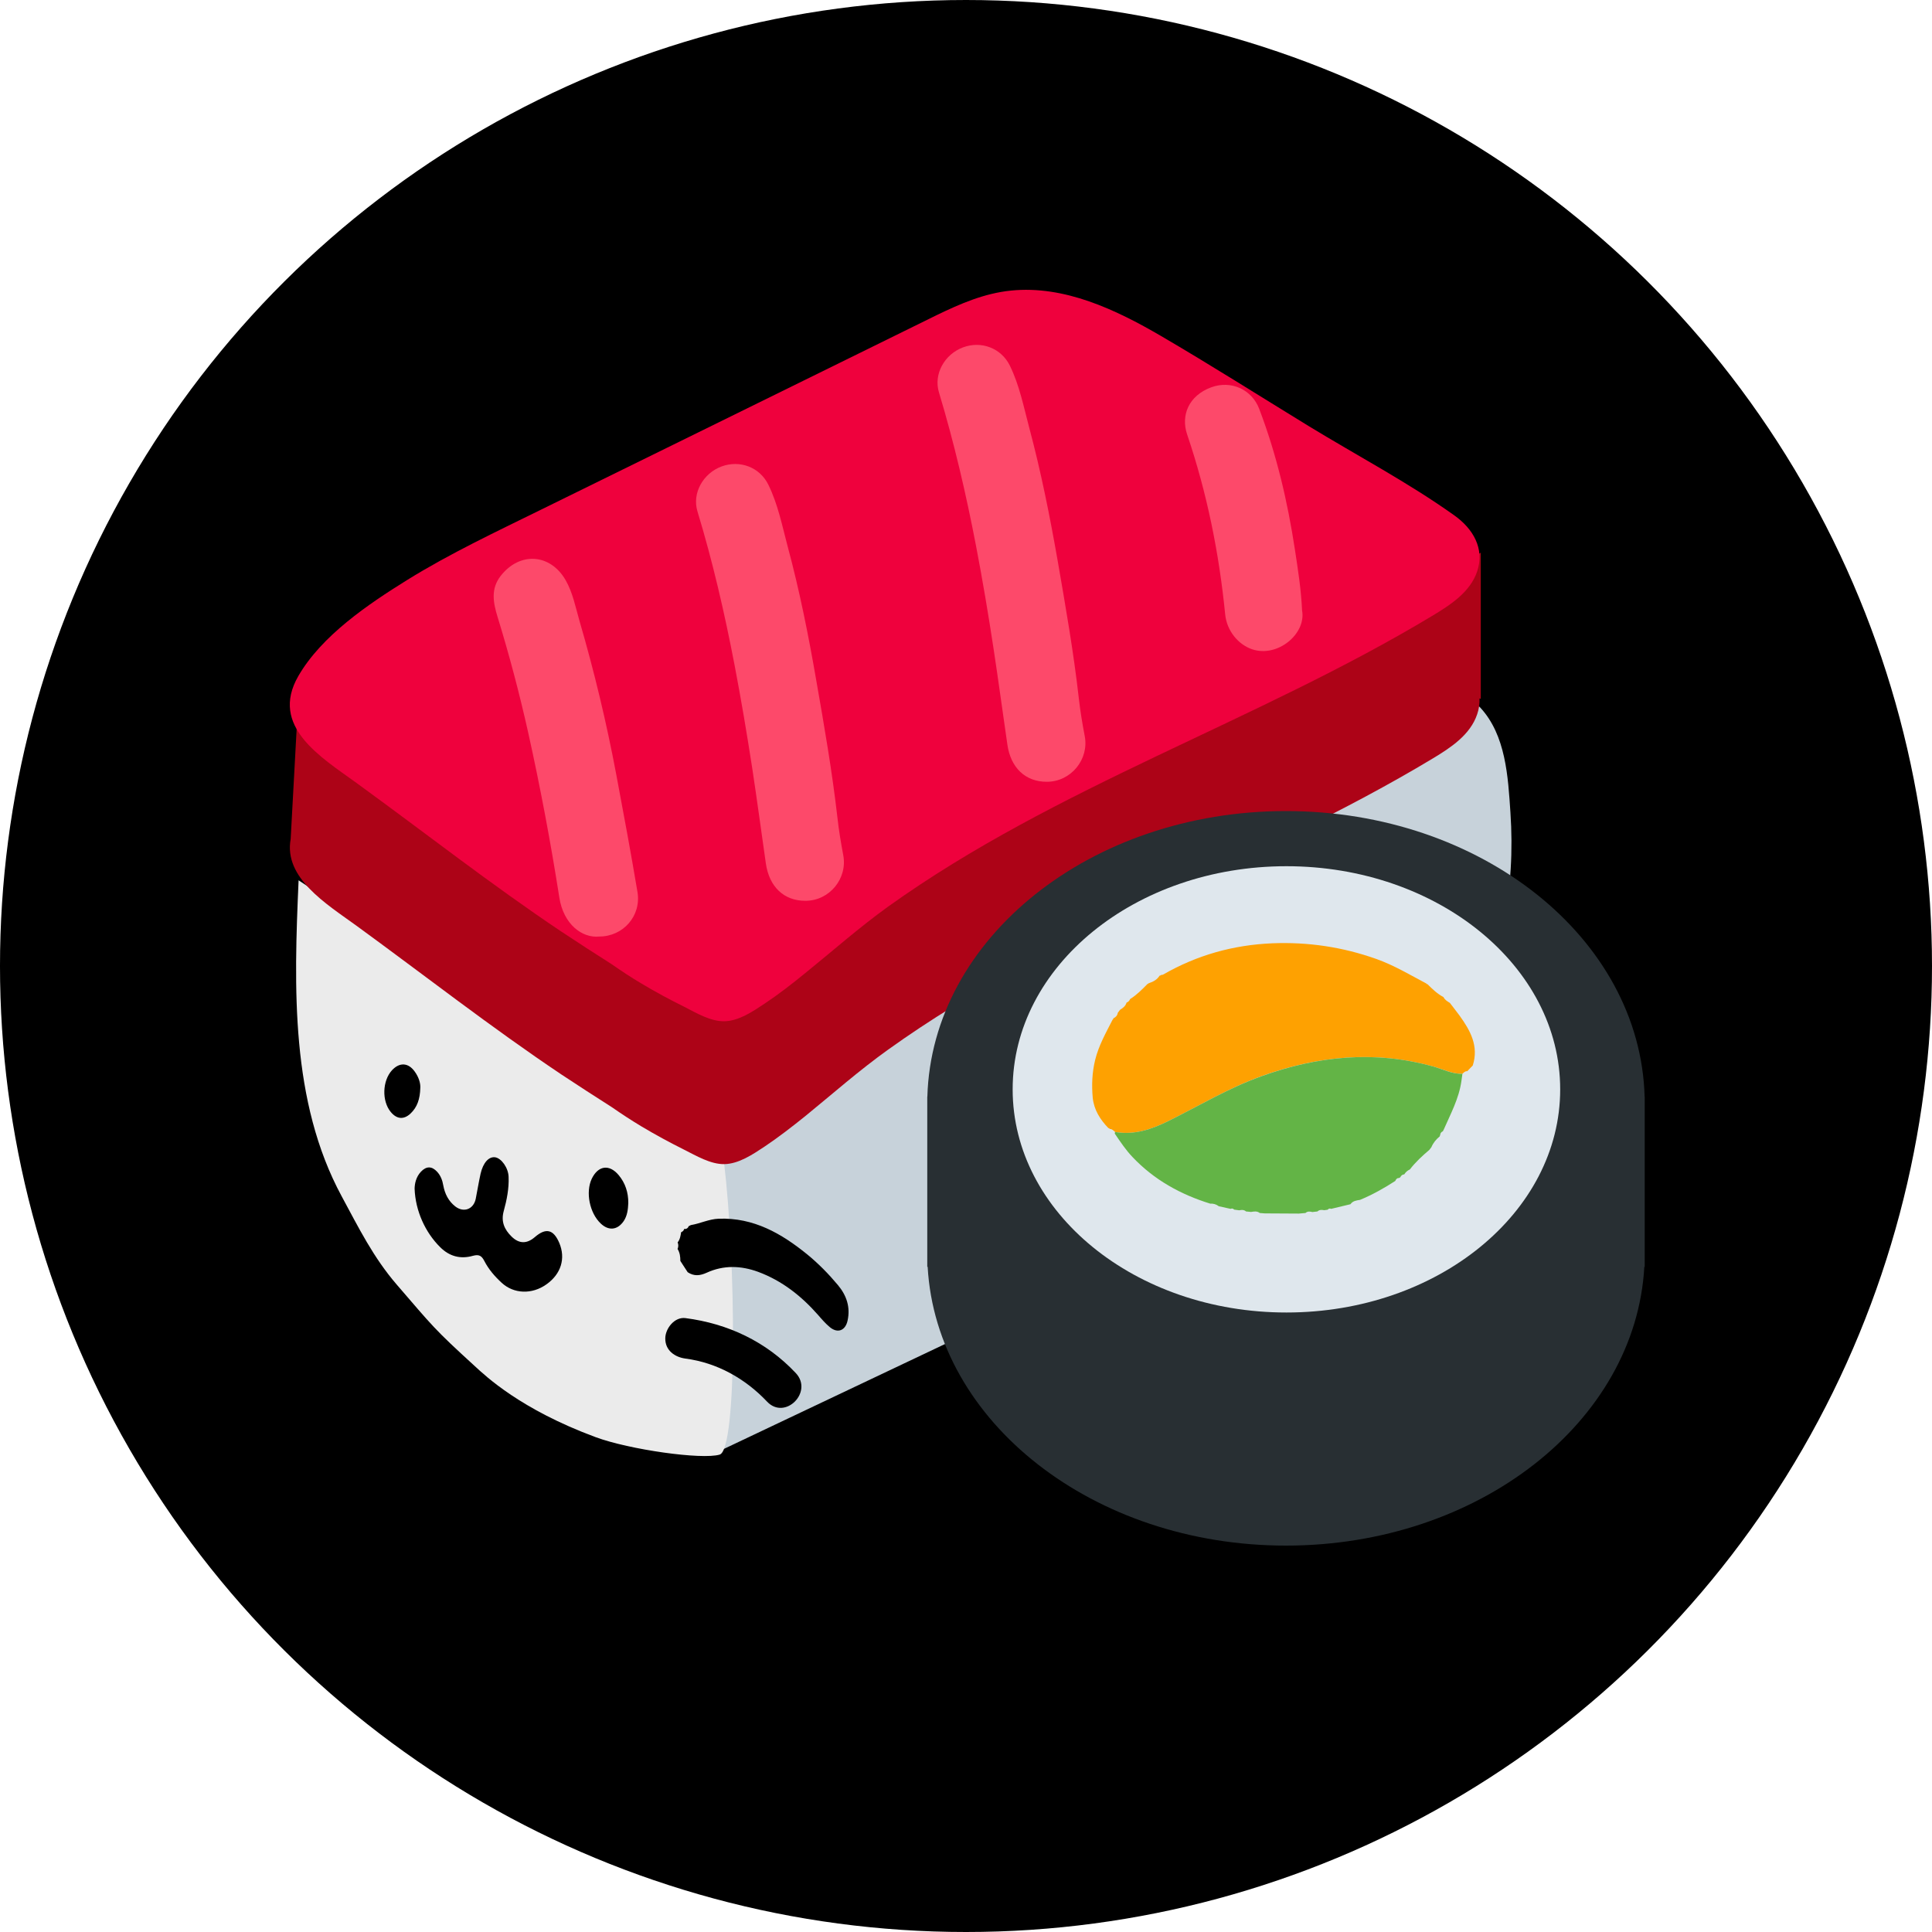
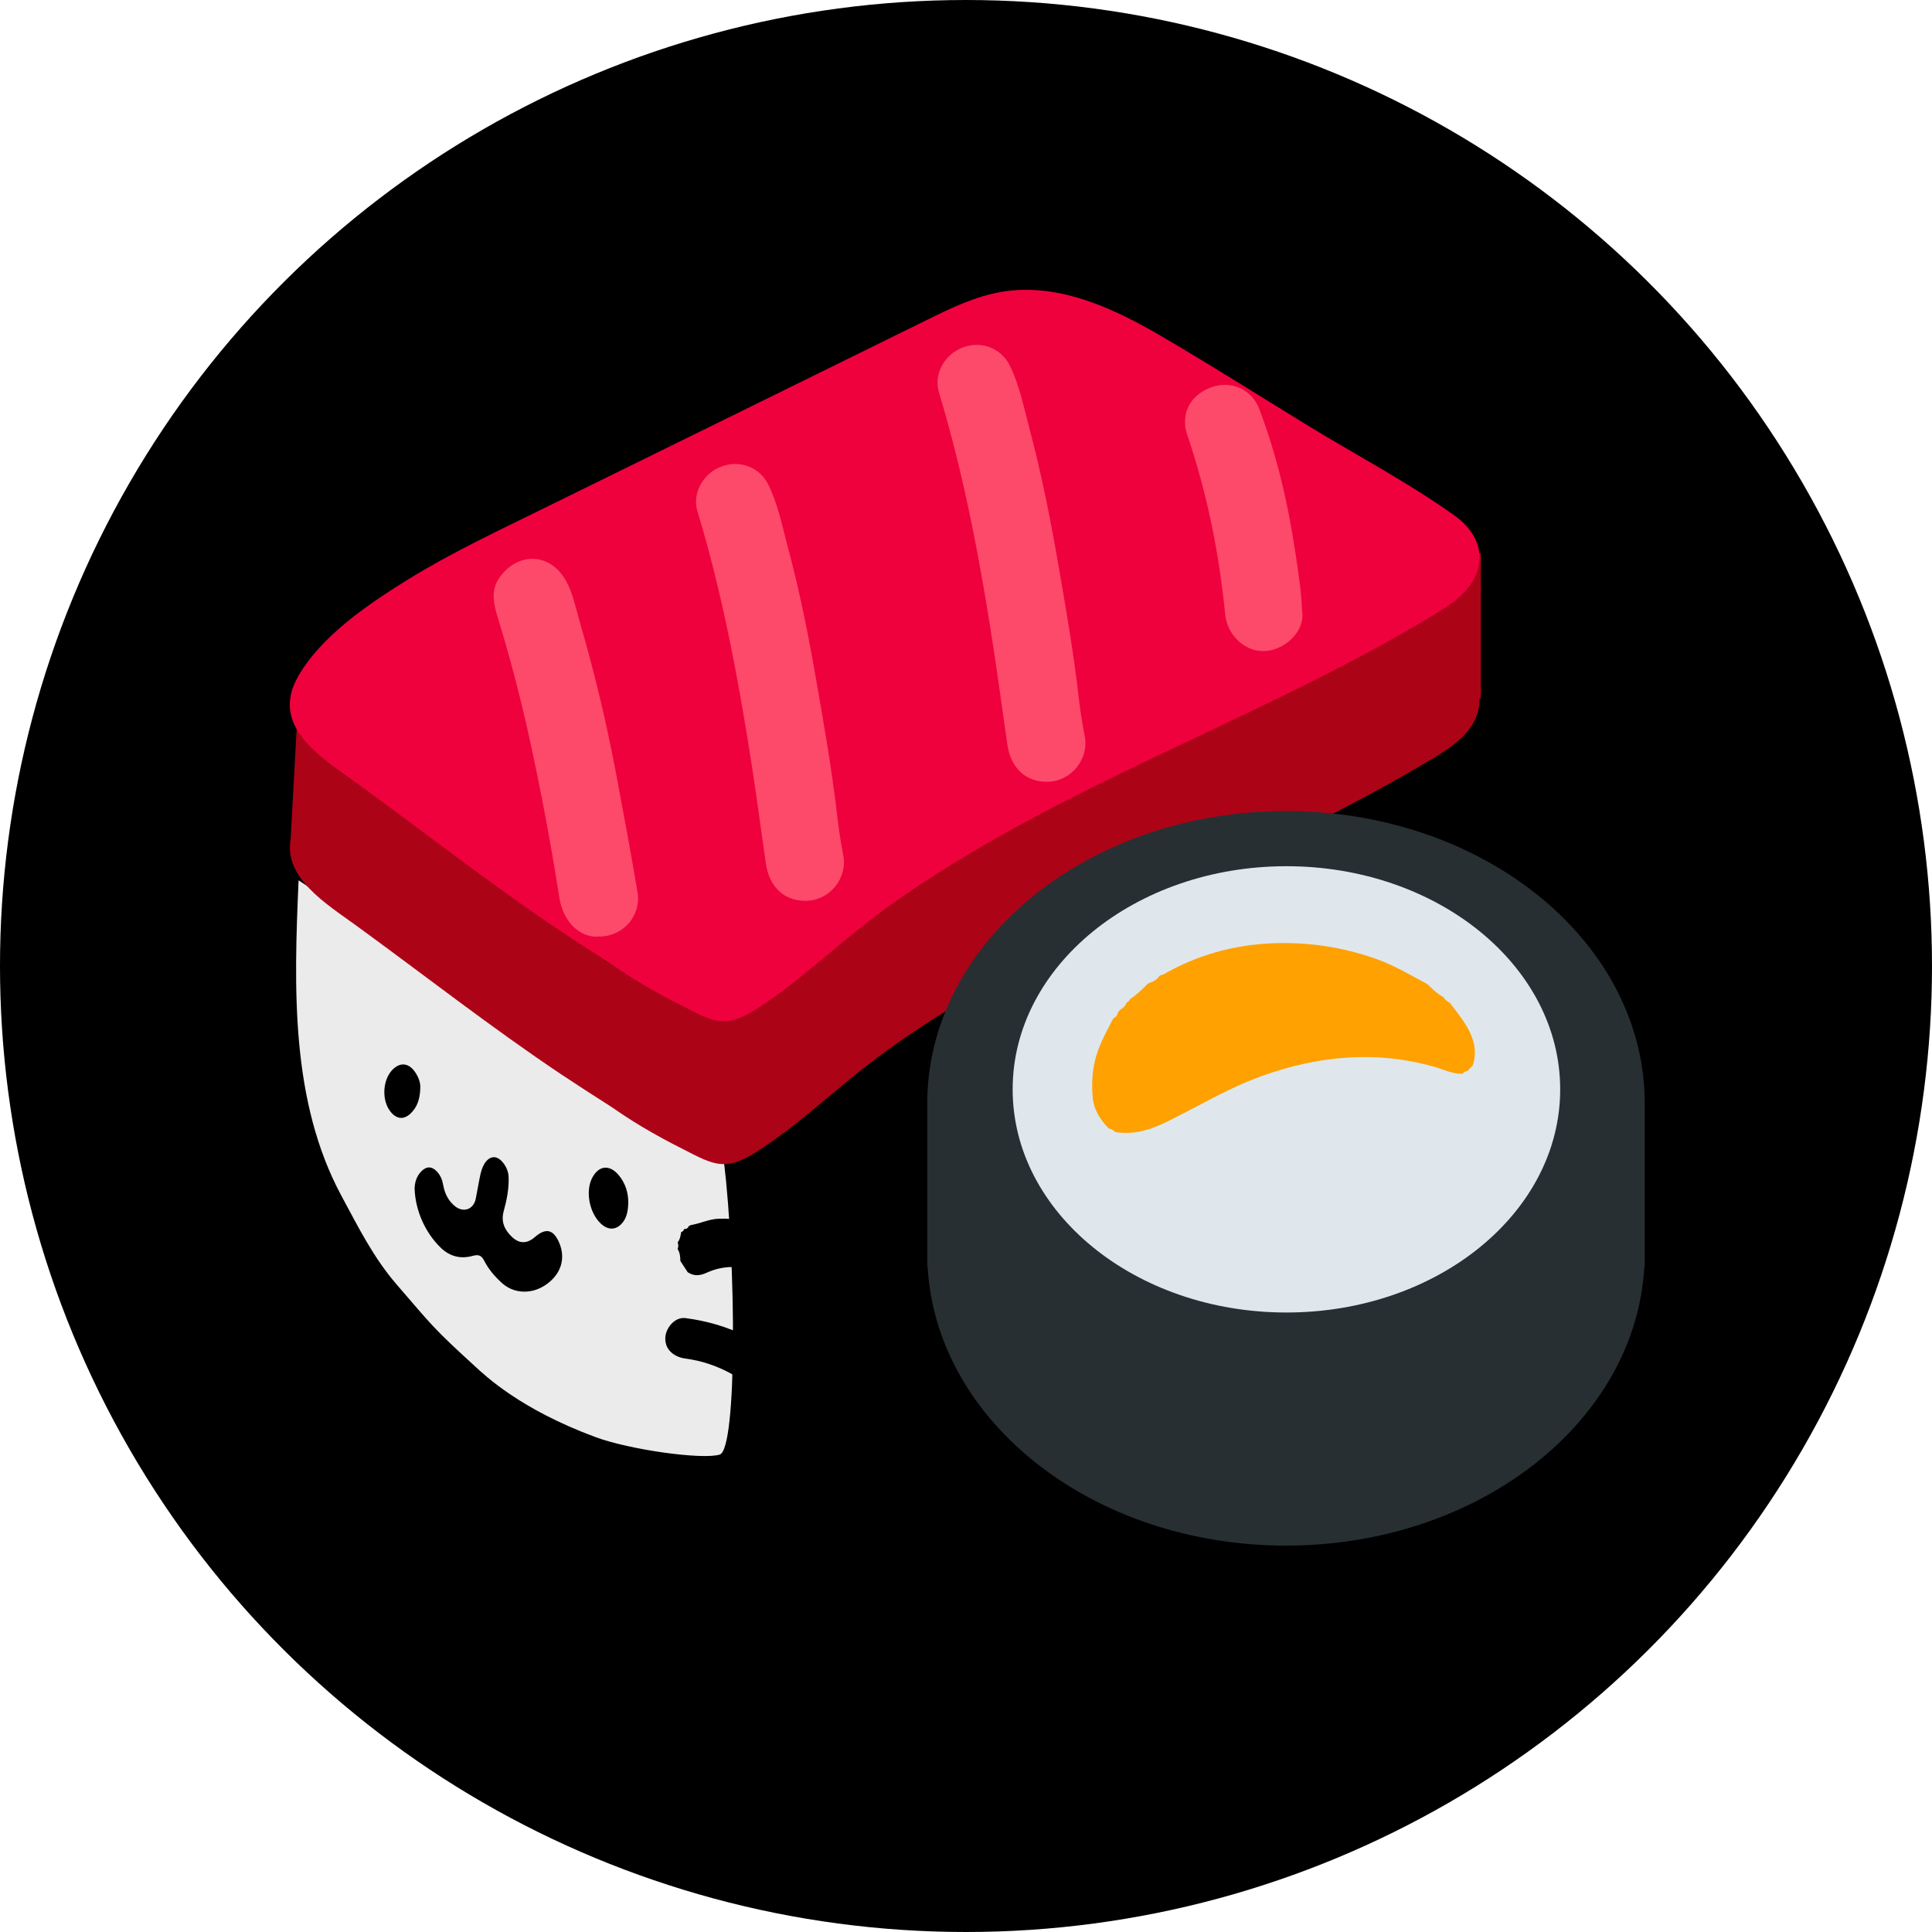
<svg xmlns="http://www.w3.org/2000/svg" width="20" height="20" viewBox="0 0 20 20" fill="none">
  <circle cx="10" cy="10" r="10" transform="rotate(90 10 10)" fill="black" />
-   <path d="M15.636 8.412C15.611 8.04 15.589 7.61 15.322 7.323C15.277 7.274 15.184 7.242 15.119 7.269C13.923 7.768 12.731 8.281 11.585 8.886C11.025 9.182 10.48 9.501 9.948 9.843C9.423 10.181 8.905 10.533 8.363 10.843C8.063 11.014 7.754 11.166 7.439 11.307C7.128 11.447 6.83 11.595 6.568 11.818C6.499 11.877 6.49 11.997 6.535 12.072C6.779 12.474 6.945 12.912 7.022 13.377C7.095 13.814 7.056 14.254 7.207 14.674C6.987 14.796 7.195 15.141 7.433 15.028C8.247 14.642 9.06 14.256 9.874 13.87C10.658 13.497 11.464 13.152 12.204 12.695C12.948 12.236 13.669 11.733 14.391 11.241C14.699 11.031 14.977 10.8 15.185 10.489C15.369 10.213 15.492 9.893 15.561 9.57C15.642 9.191 15.662 8.799 15.636 8.412Z" fill="#C7D2DA" />
  <path d="M7.495 12.032C7.619 13.064 7.633 15.004 7.45 15.058C7.268 15.113 6.515 15.007 6.165 14.877C5.387 14.589 5.026 14.244 4.915 14.142C4.488 13.752 4.484 13.735 4.106 13.297C3.864 13.016 3.713 12.71 3.537 12.384C3.007 11.403 3.042 10.227 3.091 9.113L7.495 12.032Z" fill="#EBEBEB" />
  <path d="M15.329 5.721L14.306 6.337C14.051 6.186 13.793 6.039 13.543 5.887C13.035 5.576 12.531 5.256 12.016 4.956C11.552 4.685 11.019 4.43 10.466 4.487C10.189 4.515 9.942 4.621 9.695 4.742C9.425 4.874 9.156 5.007 8.886 5.14C8.335 5.411 7.784 5.682 7.233 5.953C6.692 6.219 6.151 6.484 5.611 6.75C5.14 6.982 4.662 7.205 4.215 7.483C4.198 7.493 4.181 7.504 4.165 7.514L4.099 7.27L3.088 7.232L3.009 8.685C2.935 9.088 3.377 9.356 3.69 9.583C4.397 10.098 5.086 10.637 5.813 11.124C5.985 11.238 6.159 11.35 6.333 11.461C6.434 11.531 6.536 11.598 6.641 11.661C6.785 11.747 6.933 11.827 7.083 11.902C7.207 11.964 7.355 12.053 7.497 12.051C7.647 12.049 7.793 11.95 7.914 11.87C8.059 11.773 8.198 11.665 8.335 11.555C8.621 11.322 8.894 11.08 9.195 10.865C10.937 9.616 13.005 8.952 14.833 7.851C15.017 7.74 15.22 7.608 15.292 7.393C15.311 7.337 15.318 7.282 15.316 7.23L15.329 7.235V5.721H15.329Z" fill="#AD0317" />
  <path d="M15.056 5.336C14.578 4.995 14.044 4.714 13.543 4.408C13.035 4.097 12.531 3.777 12.017 3.477C11.552 3.206 11.019 2.952 10.466 3.008C10.19 3.036 9.943 3.143 9.695 3.263C9.425 3.395 9.156 3.529 8.886 3.661C8.335 3.932 7.784 4.203 7.233 4.474C6.692 4.74 6.152 5.006 5.611 5.271C5.14 5.503 4.662 5.727 4.215 6.004C3.813 6.254 3.33 6.579 3.088 6.999C2.787 7.521 3.326 7.84 3.689 8.104C4.397 8.618 5.085 9.158 5.813 9.645C5.985 9.759 6.158 9.871 6.333 9.982C6.433 10.052 6.535 10.119 6.641 10.182C6.785 10.268 6.933 10.348 7.083 10.422C7.206 10.485 7.354 10.574 7.497 10.572C7.647 10.57 7.793 10.471 7.913 10.391C8.059 10.294 8.198 10.186 8.334 10.075C8.621 9.843 8.894 9.601 9.194 9.385C10.937 8.137 13.005 7.473 14.832 6.372C15.016 6.261 15.22 6.129 15.292 5.914C15.371 5.677 15.247 5.472 15.056 5.336Z" fill="#EF013D" />
  <path d="M17.025 11.353C16.98 9.714 15.335 8.396 13.312 8.396C11.29 8.396 9.646 9.714 9.6 11.353H9.599V13.114H9.603C9.693 14.72 11.319 16 13.312 16C15.306 16 16.932 14.72 17.022 13.114H17.026V11.353H17.025Z" fill="#282F33" />
  <path d="M13.317 13.587C14.882 13.587 16.151 12.553 16.151 11.277C16.151 10.001 14.882 8.967 13.317 8.967C11.752 8.967 10.483 10.001 10.483 11.277C10.483 12.553 11.752 13.587 13.317 13.587Z" fill="#DFE7ED" />
  <path d="M14.943 10.322C14.957 10.351 14.983 10.366 15.009 10.382C15.042 10.426 15.077 10.469 15.109 10.513C15.221 10.668 15.31 10.829 15.246 11.03C15.227 11.05 15.208 11.069 15.189 11.089C15.166 11.087 15.153 11.103 15.139 11.116C15.031 11.118 14.936 11.067 14.835 11.04C14.232 10.872 13.641 10.931 13.059 11.14C12.721 11.262 12.413 11.447 12.093 11.606C11.919 11.692 11.741 11.752 11.543 11.718C11.527 11.704 11.512 11.686 11.488 11.687C11.485 11.681 11.48 11.678 11.474 11.678C11.389 11.59 11.325 11.49 11.312 11.365C11.3 11.233 11.305 11.103 11.337 10.972C11.374 10.822 11.449 10.69 11.518 10.555C11.523 10.552 11.526 10.548 11.525 10.542C11.55 10.53 11.567 10.513 11.571 10.485C11.579 10.474 11.587 10.463 11.595 10.453C11.625 10.435 11.652 10.414 11.662 10.379C11.68 10.372 11.692 10.36 11.699 10.342C11.767 10.3 11.822 10.243 11.878 10.187C11.883 10.184 11.888 10.181 11.893 10.178C11.938 10.163 11.978 10.142 12.004 10.1C12.01 10.101 12.014 10.099 12.017 10.094C12.025 10.092 12.035 10.092 12.042 10.088C12.391 9.887 12.767 9.782 13.17 9.765C13.54 9.75 13.898 9.803 14.247 9.927C14.43 9.992 14.595 10.091 14.765 10.181C14.768 10.186 14.772 10.189 14.777 10.188C14.828 10.239 14.879 10.288 14.943 10.322Z" fill="#FEA101" />
-   <path d="M11.543 11.718C11.741 11.752 11.919 11.692 12.093 11.606C12.413 11.447 12.721 11.262 13.059 11.141C13.641 10.931 14.232 10.872 14.835 11.04C14.936 11.068 15.031 11.119 15.139 11.116C15.136 11.142 15.132 11.168 15.128 11.194C15.102 11.375 15.015 11.534 14.943 11.699C14.939 11.702 14.938 11.705 14.938 11.71C14.92 11.718 14.908 11.731 14.909 11.752C14.905 11.755 14.903 11.759 14.904 11.764C14.867 11.794 14.837 11.83 14.818 11.875C14.811 11.884 14.804 11.894 14.797 11.903C14.724 11.965 14.653 12.03 14.595 12.106C14.57 12.117 14.551 12.134 14.537 12.157C14.516 12.158 14.503 12.17 14.495 12.189C14.491 12.188 14.487 12.19 14.485 12.194C14.463 12.194 14.451 12.206 14.444 12.225C14.328 12.3 14.207 12.368 14.079 12.421C14.042 12.427 14.004 12.431 13.98 12.466C13.913 12.482 13.847 12.498 13.78 12.514C13.766 12.508 13.754 12.51 13.744 12.523C13.732 12.524 13.721 12.526 13.709 12.528C13.684 12.524 13.659 12.521 13.638 12.541C13.62 12.543 13.603 12.545 13.586 12.547C13.56 12.541 13.536 12.537 13.514 12.557C13.491 12.559 13.468 12.561 13.445 12.563C13.328 12.563 13.21 12.562 13.093 12.561C13.075 12.56 13.058 12.558 13.041 12.557C13.013 12.535 12.982 12.541 12.951 12.546C12.934 12.544 12.917 12.542 12.899 12.541C12.878 12.522 12.853 12.524 12.828 12.529C12.81 12.527 12.793 12.524 12.776 12.522C12.766 12.51 12.753 12.508 12.739 12.514C12.699 12.505 12.658 12.496 12.617 12.487C12.591 12.467 12.561 12.458 12.528 12.46C12.221 12.365 11.948 12.214 11.725 11.979C11.654 11.905 11.598 11.82 11.54 11.735C11.541 11.729 11.542 11.723 11.543 11.718Z" fill="#63B446" />
  <path d="M10.838 8.093C10.616 8.094 10.462 7.949 10.428 7.706C10.38 7.378 10.336 7.048 10.286 6.72C10.232 6.363 10.172 6.007 10.104 5.652C10.001 5.116 9.878 4.585 9.72 4.062C9.662 3.871 9.779 3.667 9.969 3.596C10.157 3.526 10.364 3.602 10.454 3.785C10.554 3.989 10.597 4.212 10.655 4.429C10.776 4.882 10.868 5.343 10.949 5.805C11.031 6.279 11.114 6.752 11.168 7.23C11.183 7.361 11.204 7.49 11.229 7.619C11.276 7.862 11.086 8.092 10.838 8.093Z" fill="#FD496A" />
  <path d="M8.338 9.325C8.116 9.326 7.963 9.181 7.928 8.938C7.881 8.61 7.837 8.281 7.787 7.952C7.732 7.596 7.672 7.239 7.604 6.884C7.501 6.348 7.379 5.817 7.22 5.294C7.162 5.104 7.28 4.899 7.469 4.829C7.657 4.759 7.865 4.835 7.954 5.018C8.054 5.221 8.097 5.444 8.155 5.661C8.277 6.115 8.369 6.575 8.449 7.038C8.532 7.511 8.614 7.984 8.669 8.463C8.683 8.593 8.705 8.722 8.729 8.851C8.776 9.094 8.587 9.325 8.338 9.325Z" fill="#FD496A" />
  <path d="M6.203 9.695C6.027 9.713 5.833 9.569 5.79 9.29C5.7 8.717 5.593 8.147 5.467 7.58C5.377 7.178 5.272 6.78 5.151 6.387C5.104 6.235 5.08 6.095 5.182 5.963C5.38 5.708 5.697 5.731 5.855 6.005C5.93 6.136 5.958 6.286 5.999 6.428C6.152 6.952 6.279 7.483 6.38 8.02C6.456 8.424 6.531 8.828 6.599 9.233C6.641 9.481 6.451 9.695 6.203 9.695Z" fill="#FD496A" />
  <path d="M13.479 6.319C13.524 6.56 13.226 6.811 12.961 6.721C12.82 6.673 12.7 6.532 12.683 6.36C12.62 5.725 12.495 5.104 12.289 4.497C12.222 4.299 12.306 4.096 12.537 4.01C12.744 3.933 12.959 4.032 13.035 4.232C13.215 4.704 13.329 5.192 13.405 5.69C13.436 5.894 13.469 6.099 13.479 6.319Z" fill="#FD496A" />
  <path d="M4.292 12.305C4.293 12.251 4.307 12.183 4.358 12.129C4.414 12.07 4.471 12.071 4.525 12.13C4.562 12.17 4.58 12.219 4.589 12.272C4.605 12.359 4.643 12.434 4.713 12.489C4.801 12.557 4.903 12.518 4.925 12.409C4.942 12.322 4.956 12.236 4.975 12.15C5.001 12.036 5.06 11.972 5.124 11.98C5.189 11.988 5.262 12.088 5.265 12.183C5.27 12.304 5.246 12.423 5.214 12.539C5.185 12.647 5.222 12.728 5.295 12.8C5.373 12.877 5.454 12.878 5.537 12.806C5.651 12.708 5.729 12.726 5.789 12.865C5.858 13.027 5.808 13.189 5.656 13.296C5.507 13.402 5.319 13.395 5.194 13.28C5.122 13.214 5.058 13.14 5.014 13.054C4.987 13.002 4.961 12.982 4.896 13C4.769 13.036 4.654 13.008 4.557 12.911C4.402 12.758 4.3 12.534 4.292 12.305Z" fill="black" />
  <path d="M7.152 12.682C7.249 12.666 7.338 12.62 7.44 12.616C7.802 12.603 8.09 12.769 8.357 12.986C8.473 13.081 8.578 13.188 8.674 13.303C8.763 13.409 8.805 13.531 8.774 13.671C8.752 13.773 8.673 13.806 8.592 13.74C8.547 13.703 8.508 13.658 8.47 13.614C8.297 13.417 8.096 13.258 7.848 13.166C7.67 13.101 7.491 13.095 7.316 13.175C7.246 13.207 7.184 13.213 7.119 13.17C7.094 13.131 7.068 13.093 7.043 13.053C7.043 13.01 7.038 12.967 7.014 12.929C7.024 12.907 7.024 12.884 7.015 12.861C7.04 12.83 7.045 12.793 7.051 12.756C7.066 12.749 7.079 12.74 7.082 12.722C7.106 12.725 7.121 12.714 7.13 12.693C7.137 12.69 7.145 12.686 7.152 12.682Z" fill="black" />
  <path d="M6.504 12.455C6.501 12.52 6.494 12.584 6.457 12.64C6.393 12.734 6.301 12.744 6.219 12.666C6.103 12.557 6.06 12.341 6.126 12.202C6.192 12.066 6.306 12.049 6.403 12.163C6.474 12.247 6.505 12.346 6.504 12.455Z" fill="black" />
  <path d="M4.351 11.261C4.348 11.378 4.319 11.462 4.249 11.528C4.179 11.593 4.107 11.586 4.045 11.511C3.951 11.397 3.958 11.188 4.058 11.079C4.136 10.995 4.227 10.999 4.294 11.094C4.334 11.149 4.354 11.213 4.351 11.261Z" fill="black" />
  <path d="M7.096 14.064C7.424 14.107 7.716 14.272 7.941 14.51C8.127 14.706 8.423 14.409 8.237 14.213C7.931 13.888 7.536 13.702 7.096 13.645C6.983 13.63 6.888 13.752 6.887 13.854C6.885 13.979 6.985 14.049 7.096 14.064Z" fill="black" />
</svg>